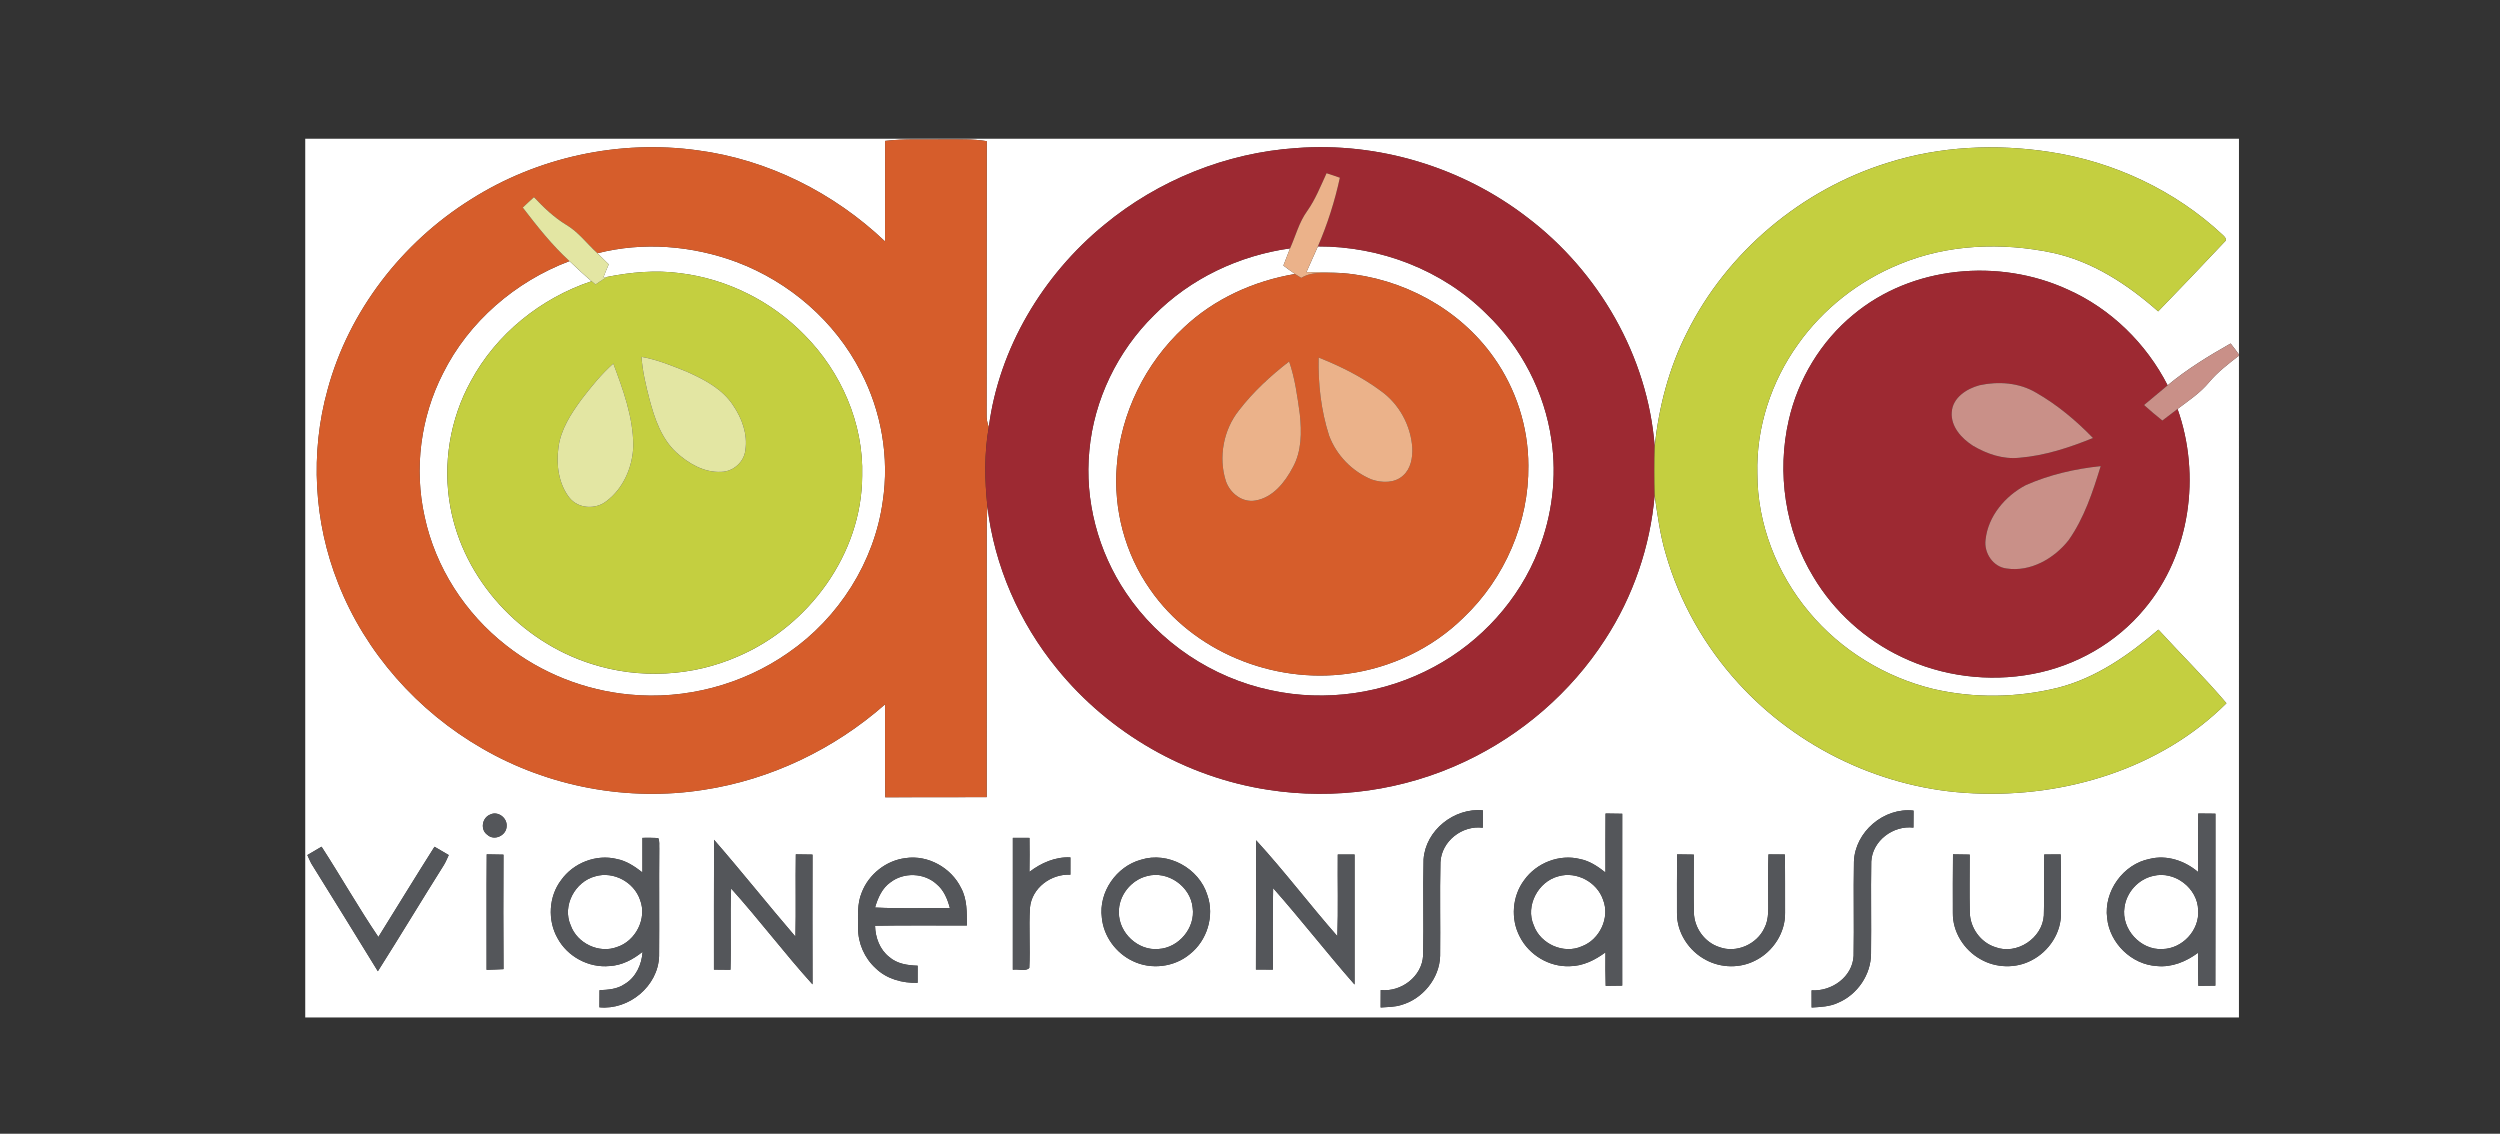
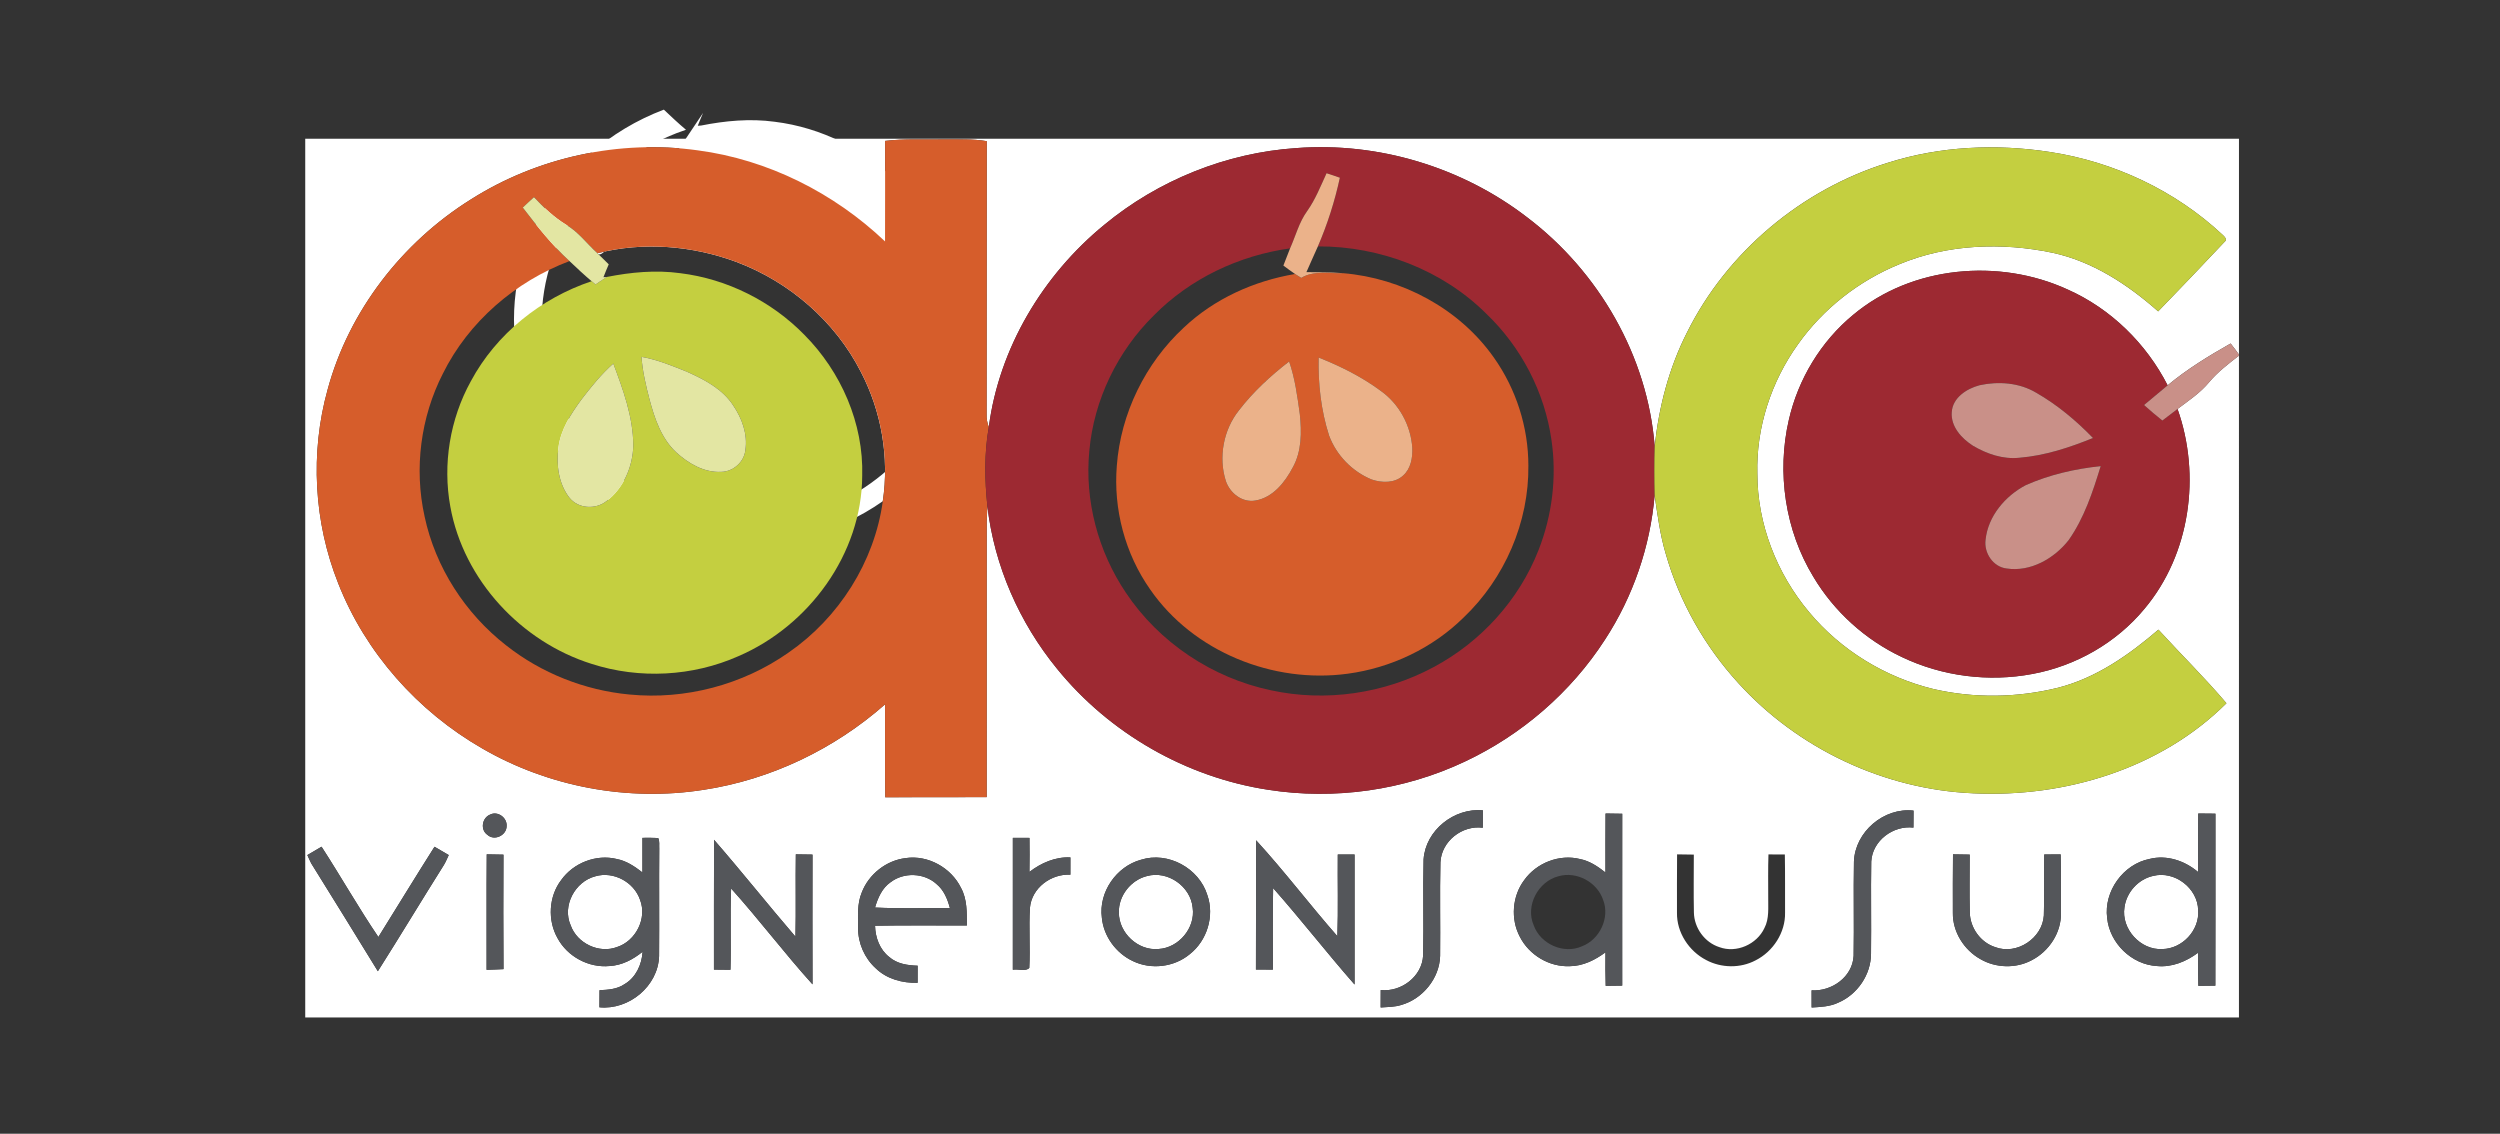
<svg xmlns="http://www.w3.org/2000/svg" version="1.1" id="Calque_1" x="0px" y="0px" width="258px" height="117px" viewBox="0 0 258 117" enable-background="new 0 0 258 117" xml:space="preserve">
  <rect x="0" y="0" width="258" height="117" fill="#333333" stroke="none" />
  <g id="_x23_ffffffff">
    <path fill="#FFFFFF" d="M31.5,14.314h199.561V36.59c-0.275-0.39-0.571-0.765-0.861-1.142c-2.268,1.287-4.495,2.645-6.502,4.318   c-2.209-4.323-5.865-7.906-10.31-9.885c-7.097-3.256-16.078-2.457-22.136,2.607c-3.339,2.75-5.68,6.636-6.645,10.843   c-1.261,5.459-0.383,11.415,2.541,16.212c2.136,3.576,5.359,6.494,9.131,8.268c4.151,1.984,8.94,2.6,13.463,1.742   c4.475-0.824,8.664-3.212,11.568-6.727c4.722-5.625,5.844-13.767,3.409-20.621c1.142-0.859,2.349-1.658,3.27-2.771   c0.886-1.055,1.987-1.892,3.07-2.733V105H31.5V14.314 M91.345,14.541c-0.008,3.456,0.005,6.915-0.008,10.374   c-5.283-5.019-12.097-8.447-19.342-9.401c-8.078-1.123-16.519,0.701-23.404,5.069c-7.091,4.431-12.577,11.5-14.775,19.6   c-1.828,6.554-1.427,13.698,1.088,20.017c2.81,7.162,8.206,13.215,14.86,17.037c6.851,3.969,15.063,5.508,22.885,4.266   c6.916-1.056,13.448-4.201,18.691-8.815c0.018,3.198-0.024,6.396,0.021,9.593c3.488-0.028,6.976,0,10.465-0.014   c0.008-9.472,0-18.945,0.003-28.418c0.008-0.532,0.052-1.064,0.071-1.595c0.712,6.131,3.293,11.996,7.193,16.769   c5.394,6.646,13.309,11.188,21.771,12.48c6.86,1.081,14.042,0.061,20.321-2.915c5.853-2.753,10.94-7.142,14.449-12.58   c2.9-4.442,4.671-9.609,5.122-14.895c0.298,2.034,0.562,4.083,1.153,6.061c1.413,4.929,4.009,9.506,7.46,13.294   c6.167,6.803,15.093,11.008,24.273,11.402c9.444,0.455,19.333-2.529,26.126-9.296c-2.225-2.625-4.698-5.05-7.02-7.593   c-3.043,2.612-6.438,4.998-10.379,5.998c-4.189,1.035-8.632,1.102-12.838,0.128c-4.972-1.207-9.558-4.004-12.834-7.939   c-3.332-3.973-5.344-9.095-5.34-14.301c-0.127-4.748,1.433-9.488,4.193-13.337c2.605-3.677,6.293-6.559,10.461-8.262   c4.965-2.075,10.565-2.278,15.793-1.186c4.147,0.886,7.78,3.28,10.918,6.05c2.303-2.368,4.576-4.764,6.844-7.168   c0.347-0.25-0.019-0.564-0.215-0.75c-4.879-4.555-11.174-7.51-17.76-8.525c-5.575-0.865-11.367-0.609-16.764,1.107   c-8.884,2.752-16.592,9.187-20.736,17.531c-1.855,3.651-2.897,7.663-3.33,11.726c-0.719-9.297-5.766-18.026-13.165-23.628   c-6.72-5.175-15.358-7.787-23.821-7.144c-7.223,0.484-14.253,3.319-19.826,7.929c-6.325,5.182-10.84,12.709-11.905,20.857   c-0.156-0.414-0.246-0.852-0.224-1.294c0.02-9.401-0.008-18.801,0.013-28.206c-1.468-0.257-2.963-0.17-4.445-0.189   C95.373,14.428,93.351,14.291,91.345,14.541 M146.913,88.68c-0.084,3.306,0.029,6.616-0.047,9.926   c-0.11,2.177-2.26,3.788-4.377,3.57c-0.002,0.6-0.005,1.197-0.007,1.796c0.711-0.048,1.439-0.045,2.127-0.259   c2.211-0.629,3.943-2.741,4.013-5.059c0.036-3.224-0.043-6.45,0.032-9.675c0.105-2.168,2.241-3.837,4.371-3.558   c0-0.602,0.001-1.2,0.006-1.799C150.069,83.359,147.129,85.674,146.913,88.68 M191.326,88.922c-0.06,3.238,0.023,6.485-0.033,9.728   c-0.113,2.17-2.256,3.682-4.336,3.554c0,0.589,0.002,1.181,0.002,1.771c0.923-0.055,1.878-0.091,2.729-0.493   c1.991-0.839,3.398-2.897,3.402-5.064c0.041-3.171-0.027-6.345,0.025-9.517c0.118-2.146,2.262-3.738,4.353-3.493   c0-0.585,0.003-1.17,0.011-1.753C194.423,83.306,191.436,85.845,191.326,88.922 M50.576,84.068c-0.833,0.333-1.034,1.569-0.27,2.09   c0.728,0.665,1.987,0.035,1.977-0.917C52.344,84.385,51.359,83.663,50.576,84.068 M165.693,83.953   c-0.023,2.029-0.005,4.06-0.011,6.089c-0.783-0.619-1.638-1.196-2.634-1.39c-2.124-0.531-4.489,0.401-5.75,2.176   c-1.241,1.647-1.42,4.015-0.456,5.835c0.952,1.889,3.03,3.138,5.148,3.049c1.366-0.008,2.618-0.636,3.694-1.432   c-0.012,1.153-0.014,2.307,0.023,3.459c0.567-0.011,1.137-0.018,1.705-0.023c-0.003-5.913-0.008-11.826,0.003-17.736   C166.844,83.968,166.269,83.961,165.693,83.953 M226.857,83.953c-0.03,2.013-0.009,4.025-0.015,6.039   c-1.363-1.16-3.232-1.798-5.005-1.35c-2.72,0.535-4.738,3.346-4.379,6.093c0.252,2.594,2.527,4.813,5.137,4.96   c1.543,0.156,3.032-0.47,4.247-1.373c-0.008,1.141-0.01,2.278,0.029,3.417c0.583-0.011,1.168-0.015,1.753-0.021   c0.021-5.915,0.003-11.831,0.01-17.747C228.04,83.967,227.446,83.961,226.857,83.953 M66.298,86.465c0,1.191,0,2.381,0,3.572   c-0.788-0.614-1.645-1.193-2.645-1.387c-2.116-0.525-4.478,0.4-5.736,2.17c-1.294,1.688-1.426,4.154-0.379,5.997   c1.018,1.9,3.208,3.082,5.359,2.878c1.278-0.062,2.443-0.681,3.419-1.474c-0.082,1.319-0.69,2.658-1.864,3.343   c-0.757,0.525-1.692,0.583-2.582,0.625c-0.002,0.589-0.004,1.176-0.01,1.764c3.052,0.298,6.061-2.191,6.158-5.283   c0.029-3.695-0.014-7.395,0.018-11.092c-0.025-0.361,0.059-0.754-0.11-1.089C67.384,86.451,66.841,86.465,66.298,86.465    M104.525,86.467c-0.005,4.537-0.002,9.07-0.002,13.609c0.529-0.105,1.349,0.213,1.7-0.192c0.11-2.062-0.061-4.137,0.067-6.196   c0.175-2.048,2.179-3.531,4.174-3.419c0-0.596,0-1.191,0.002-1.784c-1.56-0.074-3.013,0.566-4.23,1.497   c0.021-1.17,0.021-2.34,0.005-3.511C105.669,86.471,105.098,86.471,104.525,86.467 M73.69,86.667   c-0.024,4.466-0.003,8.929-0.011,13.395c0.57,0.003,1.136,0.008,1.706,0.017c0.079-2.797-0.045-5.595,0.066-8.389   c2.895,3.219,5.502,6.686,8.402,9.896c-0.016-4.464-0.01-8.927-0.002-13.393c-0.575-0.009-1.147-0.017-1.722-0.025   c-0.044,2.831,0.024,5.665-0.037,8.496C79.255,93.364,76.548,89.951,73.69,86.667 M129.628,86.715   c-0.019,4.445,0.008,8.892-0.017,13.339c0.582-0.001,1.168,0,1.751,0.009c0.007-2.803-0.04-5.608,0.026-8.41   c2.876,3.251,5.538,6.688,8.403,9.951c0.003-4.475,0-8.945,0-13.419c-0.579,0-1.157,0-1.734,0   c-0.027,2.811,0.052,5.623-0.042,8.431C135.162,93.364,132.546,89.901,129.628,86.715 M31.719,88.243   c0.132,0.286,0.255,0.579,0.403,0.863c2.296,3.704,4.601,7.405,6.873,11.125c2.304-3.633,4.519-7.323,6.812-10.962   c0.2-0.326,0.34-0.686,0.503-1.026c-0.493-0.281-0.982-0.568-1.468-0.858c-1.957,3.09-3.862,6.21-5.794,9.315   c-2.056-3.037-3.87-6.239-5.863-9.32C32.696,87.669,32.209,87.959,31.719,88.243 M50.23,88.168   c-0.032,3.973-0.004,7.944-0.013,11.915c0.583-0.011,1.163-0.046,1.746-0.067c-0.032-3.939-0.019-7.877-0.005-11.816   C51.38,88.187,50.805,88.179,50.23,88.168 M173.075,88.17c-0.017,2.012-0.013,4.022-0.011,6.036   c-0.032,2.023,1.227,3.948,3.009,4.868c1.56,0.836,3.537,0.868,5.106,0.033c1.806-0.911,3.079-2.867,3.039-4.907   c-0.011-2.006,0.017-4.013-0.023-6.019c-0.564-0.003-1.128-0.005-1.69-0.005c-0.05,1.473-0.025,2.949-0.025,4.423   c-0.016,1.066,0.121,2.199-0.393,3.178c-0.78,1.679-2.892,2.619-4.645,1.969c-1.521-0.482-2.603-1.987-2.631-3.572   c-0.042-1.993-0.009-3.986-0.009-5.979C174.225,88.187,173.646,88.179,173.075,88.17 M201.549,88.168   c-0.024,2.011-0.016,4.022-0.014,6.036c-0.03,1.964,1.152,3.833,2.848,4.778c1.584,0.921,3.646,0.984,5.27,0.122   c1.804-0.918,3.094-2.868,3.037-4.918c-0.013-2.004,0.021-4.008-0.029-6.012c-0.566,0.004-1.131,0.004-1.695,0.006   c-0.061,2.096,0.031,4.195-0.042,6.292c-0.142,2.35-2.792,4.116-5.012,3.274c-1.521-0.484-2.599-1.993-2.628-3.58   c-0.047-1.99-0.011-3.98-0.011-5.971C202.695,88.187,202.121,88.179,201.549,88.168 M88.93,92.115   c-0.485,1.157-0.375,2.438-0.375,3.66c-0.013,1.559,0.664,3.102,1.814,4.147c1.144,1.118,2.763,1.547,4.328,1.502   c0.005-0.588,0.005-1.177,0.002-1.765c-1.031-0.031-2.125-0.188-2.929-0.896c-0.986-0.767-1.435-2.009-1.466-3.228   c3.159-0.062,6.319-0.012,9.48-0.028c-0.011-1.31,0.039-2.696-0.612-3.883c-1.017-2.074-3.403-3.411-5.708-3.07   C91.452,88.799,89.65,90.222,88.93,92.115 M117.749,88.727c-2.539,0.688-4.384,3.346-4.039,5.974   c0.179,1.927,1.471,3.681,3.216,4.489c1.875,0.907,4.252,0.617,5.853-0.716c1.79-1.402,2.577-3.948,1.817-6.103   C123.744,89.602,120.535,87.841,117.749,88.727z" />
-     <path fill="#FFFFFF" d="M61.656,26.135c4.719-1.208,9.801-0.791,14.348,0.902c5.472,2.053,10.197,6.139,12.849,11.365   c2.111,4.062,2.934,8.797,2.249,13.326c-0.862,6.271-4.543,12.047-9.739,15.63c-4.729,3.319-10.654,4.883-16.405,4.318   c-4.61-0.434-9.089-2.201-12.728-5.072c-4.221-3.293-7.303-8.059-8.415-13.308c-1.094-4.933-0.412-10.231,1.884-14.731   c2.657-5.367,7.493-9.516,13.071-11.62c0.749,0.707,1.494,1.416,2.285,2.077c-5.235,1.746-9.844,5.436-12.464,10.319   c-2.159,3.909-2.923,8.56-2.119,12.954c1.368,7.56,7.305,13.937,14.588,16.223c4.927,1.587,10.417,1.299,15.15-0.802   c7.282-3.134,12.732-10.567,12.767-18.601c0.158-5.414-2.183-10.755-5.979-14.569c-3.393-3.47-7.975-5.758-12.793-6.351   c-2.534-0.348-5.099-0.103-7.593,0.391l-0.34,0.023c0.171-0.446,0.358-0.888,0.548-1.329   C62.436,26.897,62.046,26.512,61.656,26.135z" />
-     <path fill="#FFFFFF" d="M134.823,28.083c0.382-0.891,0.797-1.766,1.184-2.655c6.406-0.026,12.847,2.423,17.401,6.97   c3.59,3.438,6.002,8.091,6.704,13.015c0.562,3.81,0.076,7.756-1.329,11.338c-2.007,5.157-5.955,9.493-10.827,12.092   c-5.091,2.744-11.167,3.63-16.82,2.388c-6.027-1.269-11.524-4.934-14.946-10.064c-2.875-4.269-4.272-9.536-3.77-14.665   c0.478-5.244,2.911-10.261,6.654-13.948c3.741-3.801,8.797-6.195,14.062-6.923c-0.237,0.588-0.462,1.184-0.69,1.774   c0.395,0.298,0.793,0.593,1.205,0.869c-4.248,0.718-8.331,2.554-11.476,5.526c-3.971,3.671-6.52,8.859-6.921,14.262   c-0.366,4.479,0.85,9.077,3.438,12.76c4.445,6.44,12.693,9.754,20.387,8.704c4.468-0.599,8.748-2.631,11.965-5.8   c4.234-4.024,6.754-9.835,6.683-15.685c0-3.965-1.271-7.909-3.561-11.141c-3.55-5.045-9.473-8.209-15.587-8.71   C137.33,28.091,136.075,28.099,134.823,28.083z" />
+     <path fill="#FFFFFF" d="M61.656,26.135c4.719-1.208,9.801-0.791,14.348,0.902c5.472,2.053,10.197,6.139,12.849,11.365   c2.111,4.062,2.934,8.797,2.249,13.326c-4.729,3.319-10.654,4.883-16.405,4.318   c-4.61-0.434-9.089-2.201-12.728-5.072c-4.221-3.293-7.303-8.059-8.415-13.308c-1.094-4.933-0.412-10.231,1.884-14.731   c2.657-5.367,7.493-9.516,13.071-11.62c0.749,0.707,1.494,1.416,2.285,2.077c-5.235,1.746-9.844,5.436-12.464,10.319   c-2.159,3.909-2.923,8.56-2.119,12.954c1.368,7.56,7.305,13.937,14.588,16.223c4.927,1.587,10.417,1.299,15.15-0.802   c7.282-3.134,12.732-10.567,12.767-18.601c0.158-5.414-2.183-10.755-5.979-14.569c-3.393-3.47-7.975-5.758-12.793-6.351   c-2.534-0.348-5.099-0.103-7.593,0.391l-0.34,0.023c0.171-0.446,0.358-0.888,0.548-1.329   C62.436,26.897,62.046,26.512,61.656,26.135z" />
    <path fill="#FFFFFF" d="M61.434,90.434c1.879-0.556,4.012,0.603,4.626,2.448c0.733,1.905-0.454,4.229-2.38,4.851   c-1.858,0.708-4.128-0.377-4.788-2.244C57.997,93.477,59.346,90.972,61.434,90.434z" />
    <path fill="#FFFFFF" d="M91.893,91.055c1.376-1.064,3.487-0.988,4.769,0.192c0.75,0.618,1.123,1.547,1.368,2.463   c-2.575-0.014-5.154,0.078-7.726-0.054C90.591,92.673,91.025,91.661,91.893,91.055z" />
    <path fill="#FFFFFF" d="M118.371,90.408c2.141-0.593,4.508,1.071,4.711,3.27c0.3,2.082-1.44,4.148-3.53,4.26   c-2.106,0.2-4.091-1.662-4.084-3.762C115.417,92.447,116.705,90.817,118.371,90.408z" />
-     <path fill="#FFFFFF" d="M160.829,90.429c1.875-0.542,4.001,0.603,4.617,2.448c0.713,1.837-0.358,4.083-2.181,4.776   c-1.889,0.855-4.302-0.228-4.987-2.165C157.397,93.477,158.736,90.968,160.829,90.429z" />
    <path fill="#FFFFFF" d="M222.205,90.393c2.216-0.562,4.602,1.264,4.646,3.542c0.155,2.061-1.635,3.981-3.696,4.009   c-2.251,0.135-4.263-2.078-3.909-4.306C219.448,92.083,220.674,90.729,222.205,90.393z" />
  </g>
  <g id="_x23_d65d2bff">
    <path fill="#D65D2B" d="M91.345,14.541c2.006-0.25,4.028-0.114,6.045-0.161c1.482,0.018,2.977-0.068,4.444,0.189   c-0.021,9.404,0.008,18.804-0.014,28.206c-0.021,0.443,0.068,0.881,0.224,1.294c-0.477,2.702-0.432,5.465-0.145,8.186   c-0.018,0.53-0.063,1.062-0.071,1.594c-0.003,9.473,0.005,18.947-0.003,28.418c-3.491,0.015-6.978-0.016-10.465,0.015   c-0.045-3.197-0.002-6.396-0.021-9.594c-5.243,4.613-11.775,7.759-18.691,8.816c-7.822,1.241-16.034-0.298-22.885-4.266   c-6.654-3.824-12.05-9.877-14.86-17.039c-2.515-6.319-2.916-13.462-1.088-20.017c2.198-8.101,7.684-15.169,14.775-19.6   c6.885-4.368,15.327-6.192,23.404-5.069c7.244,0.954,14.059,4.382,19.342,9.401C91.35,21.456,91.337,17.997,91.345,14.541    M53.95,21.421c1.492,1.942,3.005,3.868,4.822,5.522c-5.578,2.104-10.413,6.254-13.07,11.621c-2.297,4.5-2.979,9.798-1.885,14.73   c1.112,5.249,4.194,10.015,8.415,13.307c3.638,2.871,8.117,4.641,12.728,5.073c5.75,0.564,11.675-0.999,16.405-4.319   c5.196-3.581,8.877-9.357,9.739-15.629c0.685-4.528-0.137-9.264-2.25-13.326c-2.653-5.225-7.376-9.311-12.849-11.365   c-4.548-1.692-9.629-2.109-14.349-0.901c-1.075-0.971-1.942-2.181-3.207-2.927c-1.263-0.767-2.336-1.788-3.34-2.861   C54.717,20.702,54.327,21.056,53.95,21.421z" />
    <path fill="#D65D2B" d="M122.176,33.801c3.145-2.971,7.229-4.808,11.475-5.525c0.208,0.137,0.422,0.27,0.639,0.403   c1.289-0.789,2.859-0.432,4.291-0.488c6.113,0.501,12.037,3.665,15.586,8.71c2.291,3.232,3.561,7.176,3.561,11.141   c0.072,5.85-2.449,11.66-6.683,15.685c-3.216,3.17-7.497,5.201-11.965,5.8c-7.692,1.05-15.941-2.264-20.386-8.704   c-2.589-3.683-3.804-8.281-3.438-12.76C115.656,42.662,118.205,37.473,122.176,33.801 M136.082,36.898   c-0.059,2.71,0.247,5.455,1.075,8.041c0.754,2.033,2.39,3.723,4.396,4.545c1.053,0.36,2.386,0.395,3.25-0.411   c0.796-0.708,0.989-1.838,0.944-2.853c-0.143-2.296-1.348-4.513-3.221-5.857C140.565,38.902,138.35,37.798,136.082,36.898    M127.848,42.363c-1.595,2.009-2.119,4.838-1.339,7.282c0.416,1.241,1.687,2.254,3.042,2.011c1.807-0.298,3.056-1.88,3.86-3.412   c0.934-1.671,0.928-3.659,0.73-5.509c-0.253-1.83-0.498-3.678-1.103-5.431C131.125,38.784,129.324,40.439,127.848,42.363z" />
  </g>
  <g id="_x23_9d2932ff">
    <path fill="#9D2932" d="M113.951,23.211c5.571-4.61,12.603-7.445,19.826-7.929c8.463-0.644,17.101,1.969,23.82,7.144   c7.4,5.602,12.445,14.33,13.166,23.628c-0.053,1.685-0.045,3.373-0.005,5.06c-0.451,5.285-2.224,10.452-5.123,14.894   c-3.509,5.438-8.596,9.829-14.448,12.581c-6.281,2.977-13.462,3.995-20.323,2.914c-8.462-1.292-16.376-5.834-21.771-12.479   c-3.901-4.774-6.482-10.639-7.193-16.77c-0.287-2.721-0.333-5.484,0.145-8.186C103.111,35.921,107.626,28.394,113.951,23.211    M134.9,21.782c-0.841,1.158-1.188,2.56-1.764,3.849c-5.265,0.729-10.321,3.122-14.062,6.923   c-3.744,3.688-6.177,8.705-6.654,13.948c-0.503,5.129,0.895,10.396,3.77,14.665c3.422,5.131,8.919,8.796,14.945,10.064   c5.654,1.242,11.73,0.356,16.821-2.388c4.873-2.6,8.82-6.936,10.827-12.092c1.405-3.583,1.89-7.529,1.329-11.338   c-0.701-4.925-3.115-9.577-6.704-13.015c-4.556-4.547-10.996-6.996-17.401-6.97c0.982-2.285,1.74-4.658,2.267-7.088   c-0.458-0.15-0.917-0.309-1.372-0.464C136.289,19.205,135.748,20.581,134.9,21.782z" />
    <path fill="#9D2932" d="M191.252,32.488c6.058-5.064,15.04-5.863,22.137-2.607c4.443,1.98,8.101,5.562,10.31,9.885   c-0.817,0.669-1.616,1.362-2.433,2.03c0.613,0.55,1.241,1.086,1.89,1.6c0.522-0.397,1.042-0.796,1.566-1.191   c2.433,6.854,1.312,14.995-3.409,20.619c-2.904,3.515-7.094,5.903-11.568,6.729c-4.521,0.856-9.312,0.242-13.463-1.743   c-3.771-1.773-6.995-4.691-9.131-8.268c-2.924-4.797-3.802-10.752-2.541-16.212C185.572,39.124,187.914,35.238,191.252,32.488    M204.279,39.759c-1.316,0.354-2.774,1.281-2.857,2.781c-0.108,1.49,1.016,2.708,2.188,3.459c1.432,0.846,3.103,1.42,4.788,1.241   c2.63-0.213,5.169-1.049,7.601-2.038c-1.74-1.798-3.684-3.427-5.859-4.67C208.395,39.484,206.236,39.329,204.279,39.759    M209.057,50.069c-2.116,1.113-3.898,3.204-4.146,5.645c-0.176,1.347,0.776,2.788,2.167,2.953c2.467,0.376,4.893-1.018,6.39-2.903   c1.621-2.292,2.507-4.999,3.325-7.659C214.142,48.38,211.497,48.989,209.057,50.069z" />
  </g>
  <g id="_x23_c4cf40ff">
    <path fill="#C4CF40" d="M194.829,16.797c5.396-1.716,11.188-1.972,16.765-1.107c6.584,1.015,12.88,3.97,17.76,8.525   c0.195,0.185,0.562,0.498,0.213,0.75c-2.268,2.404-4.539,4.801-6.844,7.168c-3.137-2.771-6.77-5.164-10.916-6.05   c-5.228-1.091-10.828-0.888-15.795,1.186c-4.167,1.704-7.854,4.584-10.459,8.262c-2.761,3.849-4.321,8.588-4.195,13.337   c-0.002,5.206,2.01,10.328,5.342,14.301c3.276,3.936,7.861,6.732,12.833,7.939c4.206,0.974,8.649,0.907,12.837-0.128   c3.941-1,7.337-3.386,10.38-5.998c2.322,2.543,4.796,4.968,7.02,7.593c-6.793,6.767-16.682,9.751-26.127,9.296   c-9.18-0.394-18.105-4.6-24.272-11.402c-3.45-3.788-6.046-8.365-7.46-13.294c-0.59-1.977-0.854-4.026-1.152-6.061   c-0.039-1.687-0.048-3.374,0.005-5.06c0.433-4.062,1.474-8.075,3.329-11.727C178.236,25.985,185.945,19.549,194.829,16.797z" />
    <path fill="#C4CF40" d="M62.615,28.584c2.494-0.494,5.06-0.738,7.592-0.391c4.819,0.594,9.4,2.882,12.793,6.351   c3.796,3.814,6.137,9.155,5.979,14.569c-0.035,8.033-5.486,15.467-12.767,18.601c-4.732,2.102-10.224,2.389-15.15,0.801   c-7.283-2.284-13.221-8.661-14.588-16.222c-0.804-4.395-0.04-9.045,2.119-12.954c2.621-4.883,7.228-8.573,12.465-10.319   c0.1,0.084,0.297,0.254,0.398,0.338C61.843,29.104,62.222,28.837,62.615,28.584 M66.2,36.825c0.108,1.489,0.451,2.944,0.828,4.384   c0.523,1.977,1.221,4.044,2.755,5.473c1.263,1.151,2.884,2.109,4.65,2.014c1.234-0.021,2.366-1.018,2.492-2.257   c0.245-1.64-0.354-3.266-1.266-4.607c-1.091-1.68-2.929-2.639-4.7-3.438C69.412,37.76,67.85,37.12,66.2,36.825 M60.005,41.225   c-1.084,1.481-2.142,3.098-2.375,4.961c-0.243,1.774,0.011,3.746,1.141,5.19c0.923,1.128,2.671,1.226,3.801,0.354   c1.777-1.324,2.744-3.593,2.784-5.778c-0.021-2.926-1.049-5.724-2.064-8.433C62.051,38.617,61.012,39.917,60.005,41.225z" />
  </g>
  <g id="_x23_ebb28aff">
    <path fill="#EBB28A" d="M134.9,21.782c0.85-1.202,1.389-2.578,2.001-3.907c0.456,0.155,0.914,0.314,1.373,0.464   c-0.527,2.431-1.284,4.803-2.268,7.088c-0.388,0.888-0.802,1.764-1.184,2.655c1.253,0.017,2.507,0.008,3.757,0.108   c-1.432,0.056-3.002-0.301-4.291,0.488c-0.217-0.135-0.43-0.267-0.639-0.404c-0.411-0.276-0.809-0.571-1.204-0.869   c0.229-0.59,0.454-1.187,0.69-1.774C133.712,24.342,134.06,22.94,134.9,21.782z" />
    <path fill="#EBB28A" d="M136.082,36.898c2.268,0.9,4.483,2.004,6.445,3.465c1.874,1.345,3.078,3.561,3.221,5.857   c0.045,1.015-0.148,2.146-0.944,2.853c-0.864,0.806-2.197,0.771-3.25,0.411c-2.007-0.823-3.645-2.512-4.396-4.545   C136.329,42.353,136.023,39.608,136.082,36.898z" />
    <path fill="#EBB28A" d="M127.848,42.363c1.477-1.924,3.277-3.58,5.191-5.06c0.604,1.754,0.849,3.602,1.102,5.431   c0.198,1.851,0.204,3.839-0.73,5.509c-0.804,1.532-2.054,3.114-3.859,3.412c-1.355,0.242-2.626-0.77-3.043-2.011   C125.729,47.201,126.253,44.372,127.848,42.363z" />
  </g>
  <g id="_x23_e3e6a3ff">
    <path fill="#E3E6A3" d="M53.95,21.421c0.377-0.366,0.768-0.719,1.157-1.073c1.004,1.073,2.078,2.094,3.34,2.861   c1.266,0.746,2.132,1.957,3.208,2.926c0.39,0.377,0.78,0.762,1.167,1.144c-0.189,0.44-0.376,0.884-0.547,1.33l0.34-0.024   c-0.393,0.253-0.772,0.519-1.16,0.775c-0.101-0.084-0.297-0.253-0.398-0.338c-0.791-0.662-1.537-1.371-2.285-2.077   C56.956,25.289,55.442,23.364,53.95,21.421z" />
    <path fill="#E3E6A3" d="M66.2,36.825c1.651,0.295,3.212,0.936,4.759,1.569c1.772,0.799,3.609,1.757,4.7,3.438   c0.912,1.341,1.511,2.968,1.266,4.607c-0.127,1.239-1.258,2.235-2.491,2.257c-1.766,0.094-3.388-0.863-4.65-2.014   c-1.535-1.429-2.233-3.496-2.756-5.472C66.651,39.77,66.309,38.314,66.2,36.825z" />
    <path fill="#E3E6A3" d="M60.005,41.225c1.007-1.308,2.045-2.608,3.288-3.707c1.016,2.709,2.043,5.507,2.064,8.433   c-0.04,2.185-1.007,4.455-2.784,5.778c-1.13,0.873-2.879,0.775-3.801-0.354c-1.131-1.445-1.384-3.417-1.142-5.19   C57.864,44.322,58.921,42.706,60.005,41.225z" />
  </g>
  <g id="_x23_c99088ff">
    <path fill="#C99088" d="M223.698,39.768c2.007-1.674,4.233-3.032,6.501-4.318c0.29,0.377,0.586,0.75,0.862,1.142v0.111   c-1.084,0.841-2.186,1.679-3.071,2.733c-0.92,1.113-2.127,1.912-3.269,2.771c-0.524,0.396-1.044,0.794-1.566,1.192   c-0.648-0.514-1.276-1.049-1.89-1.6C222.082,41.13,222.881,40.436,223.698,39.768z" />
    <path fill="#C99088" d="M204.279,39.759c1.957-0.429,4.115-0.273,5.86,0.773c2.175,1.244,4.118,2.873,5.858,4.67   c-2.43,0.989-4.97,1.824-7.6,2.038c-1.685,0.179-3.355-0.395-4.787-1.241c-1.174-0.752-2.298-1.97-2.188-3.459   C201.505,41.04,202.963,40.112,204.279,39.759z" />
    <path fill="#C99088" d="M209.057,50.069c2.44-1.08,5.086-1.689,7.735-1.963c-0.818,2.66-1.704,5.367-3.325,7.659   c-1.497,1.885-3.923,3.28-6.39,2.903c-1.393-0.164-2.343-1.605-2.167-2.953C205.158,53.272,206.939,51.182,209.057,50.069z" />
  </g>
  <g id="_x23_54565aff">
    <path fill="#54565A" d="M146.913,88.68c0.216-3.006,3.156-5.32,6.118-5.057c-0.005,0.599-0.006,1.197-0.006,1.799   c-2.13-0.279-4.266,1.39-4.371,3.558c-0.074,3.225,0.004,6.451-0.032,9.675c-0.069,2.316-1.802,4.43-4.013,5.059   c-0.688,0.214-1.416,0.211-2.127,0.259c0.002-0.597,0.005-1.195,0.007-1.796c2.116,0.218,4.266-1.394,4.377-3.57   C146.941,95.296,146.829,91.985,146.913,88.68z" />
    <path fill="#54565A" d="M191.326,88.922c0.109-3.077,3.097-5.616,6.152-5.268c-0.008,0.583-0.011,1.168-0.011,1.753   c-2.091-0.245-4.234,1.347-4.353,3.493c-0.053,3.172,0.016,6.346-0.025,9.517c-0.004,2.167-1.411,4.226-3.402,5.064   c-0.852,0.402-1.806,0.438-2.729,0.493c0-0.591-0.002-1.183-0.002-1.771c2.08,0.129,4.224-1.384,4.336-3.554   C191.35,95.407,191.267,92.162,191.326,88.922z" />
    <path fill="#54565A" d="M50.576,84.068c0.783-0.405,1.769,0.316,1.708,1.175c0.011,0.951-1.25,1.581-1.977,0.916   C49.542,85.638,49.743,84.401,50.576,84.068z" />
    <path fill="#54565A" d="M165.693,83.953c0.575,0.008,1.15,0.015,1.724,0.026c-0.011,5.91-0.005,11.823-0.001,17.736   c-0.57,0.005-1.14,0.013-1.707,0.023c-0.036-1.152-0.033-2.306-0.023-3.459c-1.075,0.797-2.328,1.425-3.693,1.432   c-2.118,0.089-4.196-1.16-5.148-3.049c-0.965-1.82-0.785-4.188,0.457-5.835c1.261-1.774,3.624-2.708,5.749-2.176   c0.997,0.193,1.852,0.771,2.634,1.39C165.688,88.013,165.67,85.982,165.693,83.953 M160.829,90.429   c-2.093,0.539-3.433,3.048-2.551,5.06c0.686,1.938,3.1,3.022,4.987,2.165c1.822-0.693,2.894-2.939,2.181-4.776   C164.83,91.031,162.704,89.887,160.829,90.429z" />
    <path fill="#54565A" d="M226.857,83.953c0.589,0.008,1.183,0.014,1.775,0.018c-0.005,5.916,0.013,11.832-0.008,17.747   c-0.585,0.007-1.171,0.011-1.754,0.021c-0.038-1.14-0.036-2.278-0.029-3.417c-1.216,0.903-2.704,1.53-4.247,1.373   c-2.609-0.146-4.884-2.367-5.138-4.96c-0.357-2.747,1.661-5.558,4.379-6.093c1.774-0.448,3.644,0.189,5.006,1.35   C226.849,87.977,226.827,85.966,226.857,83.953 M222.205,90.393c-1.531,0.336-2.758,1.69-2.96,3.245   c-0.354,2.228,1.658,4.44,3.909,4.306c2.062-0.027,3.852-1.948,3.696-4.009C226.807,91.654,224.421,89.831,222.205,90.393z" />
    <path fill="#54565A" d="M66.298,86.465c0.543,0,1.086-0.014,1.629,0.023c0.168,0.335,0.084,0.729,0.11,1.089   c-0.031,3.698,0.011,7.397-0.018,11.093c-0.098,3.092-3.105,5.581-6.158,5.283c0.005-0.589,0.008-1.177,0.01-1.764   c0.889-0.043,1.824-0.101,2.582-0.625c1.174-0.686,1.782-2.023,1.864-3.343c-0.975,0.793-2.14,1.41-3.419,1.474   c-2.151,0.204-4.342-0.979-5.359-2.879c-1.047-1.842-0.915-4.308,0.379-5.997c1.258-1.77,3.619-2.694,5.736-2.169   c1,0.191,1.856,0.771,2.645,1.387C66.298,88.845,66.298,87.656,66.298,86.465 M61.434,90.434c-2.088,0.538-3.437,3.043-2.542,5.055   c0.66,1.867,2.93,2.952,4.789,2.244c1.927-0.619,3.113-2.945,2.38-4.851C65.446,91.036,63.313,89.88,61.434,90.434z" />
    <path fill="#54565A" d="M104.525,86.467c0.572,0.002,1.144,0.002,1.716,0.002c0.016,1.172,0.016,2.342-0.005,3.512   c1.218-0.931,2.67-1.57,4.23-1.496c-0.002,0.592-0.002,1.188-0.002,1.783c-1.995-0.112-3.999,1.371-4.174,3.42   c-0.129,2.06,0.042,4.133-0.067,6.195c-0.351,0.406-1.171,0.086-1.7,0.191C104.523,95.539,104.521,91.004,104.525,86.467z" />
    <path fill="#54565A" d="M73.69,86.667c2.857,3.284,5.564,6.697,8.4,9.997c0.061-2.831-0.008-5.665,0.037-8.496   c0.576,0.011,1.147,0.017,1.722,0.025c-0.008,4.466-0.013,8.929,0.002,13.393c-2.899-3.211-5.506-6.679-8.401-9.896   c-0.11,2.794,0.013,5.594-0.066,8.389c-0.569-0.009-1.136-0.014-1.706-0.017C73.688,95.596,73.667,91.134,73.69,86.667z" />
    <path fill="#54565A" d="M129.628,86.715c2.918,3.187,5.534,6.649,8.388,9.899c0.096-2.809,0.016-5.62,0.042-8.431   c0.578,0,1.155,0,1.735,0c0,4.475,0.003,8.944,0,13.418c-2.865-3.261-5.528-6.698-8.404-9.949   c-0.066,2.802-0.019,5.606-0.025,8.409c-0.583-0.008-1.169-0.01-1.751-0.008C129.636,95.608,129.609,91.16,129.628,86.715z" />
    <path fill="#54565A" d="M31.719,88.243c0.491-0.284,0.978-0.574,1.465-0.863c1.994,3.081,3.807,6.283,5.863,9.32   c1.933-3.105,3.838-6.226,5.794-9.315c0.485,0.29,0.975,0.577,1.468,0.858c-0.163,0.341-0.303,0.699-0.503,1.026   c-2.293,3.639-4.508,7.329-6.812,10.962c-2.272-3.72-4.577-7.421-6.873-11.125C31.975,88.822,31.851,88.529,31.719,88.243z" />
    <path fill="#54565A" d="M50.23,88.168c0.575,0.011,1.149,0.017,1.727,0.031c-0.014,3.938-0.027,7.877,0.004,11.816   c-0.582,0.023-1.162,0.057-1.745,0.067C50.226,96.112,50.198,92.141,50.23,88.168z" />
-     <path fill="#54565A" d="M173.075,88.17c0.571,0.009,1.149,0.017,1.728,0.024c0,1.993-0.035,3.986,0.007,5.979   c0.029,1.585,1.11,3.09,2.631,3.572c1.755,0.65,3.865-0.291,4.646-1.971c0.515-0.978,0.377-2.111,0.394-3.177   c0-1.473-0.024-2.949,0.024-4.424c0.563,0,1.127,0.004,1.69,0.006c0.04,2.006,0.013,4.012,0.024,6.019   c0.038,2.041-1.234,3.997-3.04,4.908c-1.569,0.833-3.546,0.802-5.107-0.034c-1.782-0.92-3.039-2.845-3.008-4.869   C173.062,92.192,173.059,90.182,173.075,88.17z" />
    <path fill="#54565A" d="M201.549,88.168c0.573,0.011,1.146,0.017,1.724,0.029c0,1.99-0.036,3.98,0.011,5.971   c0.029,1.587,1.107,3.096,2.628,3.58c2.22,0.841,4.87-0.925,5.012-3.274c0.073-2.095-0.019-4.196,0.042-6.292   c0.564-0.003,1.129-0.003,1.695-0.005c0.05,2.003,0.017,4.007,0.029,6.011c0.057,2.05-1.233,4.001-3.037,4.918   c-1.625,0.861-3.686,0.8-5.27-0.121c-1.695-0.946-2.878-2.815-2.848-4.778C201.533,92.19,201.524,90.179,201.549,88.168z" />
    <path fill="#54565A" d="M88.93,92.115c0.72-1.894,2.522-3.316,4.537-3.56c2.304-0.341,4.69,0.997,5.708,3.072   c0.651,1.185,0.602,2.572,0.612,3.883c-3.161,0.015-6.321-0.035-9.48,0.028c0.032,1.217,0.48,2.459,1.466,3.227   c0.804,0.707,1.897,0.865,2.929,0.896c0.002,0.588,0.002,1.176-0.002,1.764c-1.566,0.044-3.185-0.385-4.329-1.502   c-1.149-1.047-1.827-2.589-1.813-4.146C88.556,94.553,88.444,93.272,88.93,92.115 M91.893,91.055   c-0.867,0.606-1.302,1.618-1.589,2.602c2.573,0.132,5.15,0.04,7.726,0.054c-0.245-0.916-0.616-1.843-1.368-2.463   C95.38,90.066,93.269,89.99,91.893,91.055z" />
    <path fill="#54565A" d="M117.749,88.727c2.787-0.887,5.995,0.874,6.847,3.645c0.762,2.154-0.026,4.701-1.817,6.104   c-1.601,1.331-3.978,1.621-5.853,0.714c-1.745-0.809-3.037-2.562-3.216-4.488C113.365,92.072,115.21,89.415,117.749,88.727    M118.371,90.408c-1.666,0.409-2.955,2.039-2.902,3.768c-0.008,2.1,1.977,3.962,4.084,3.762c2.09-0.111,3.83-2.178,3.53-4.26   C122.879,91.479,120.512,89.815,118.371,90.408z" />
  </g>
</svg>